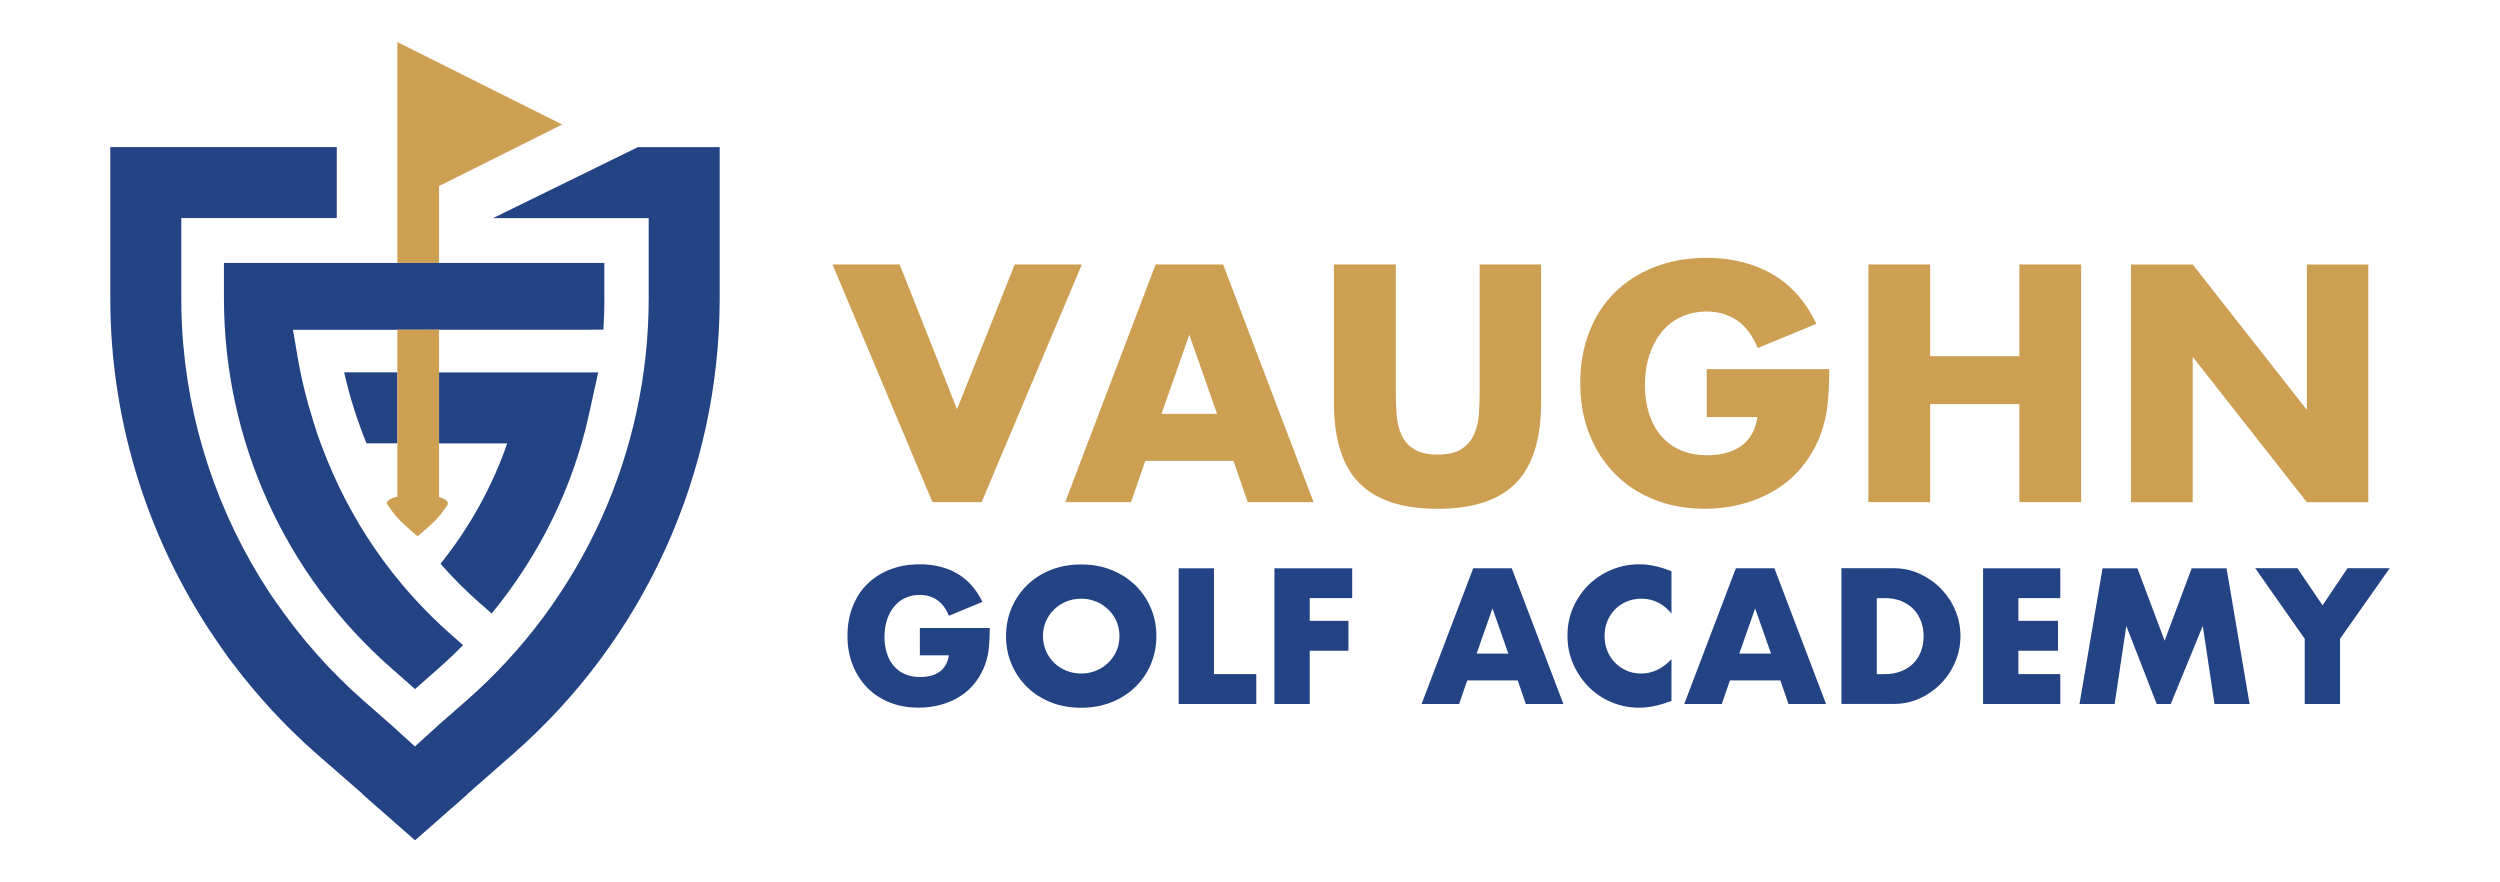
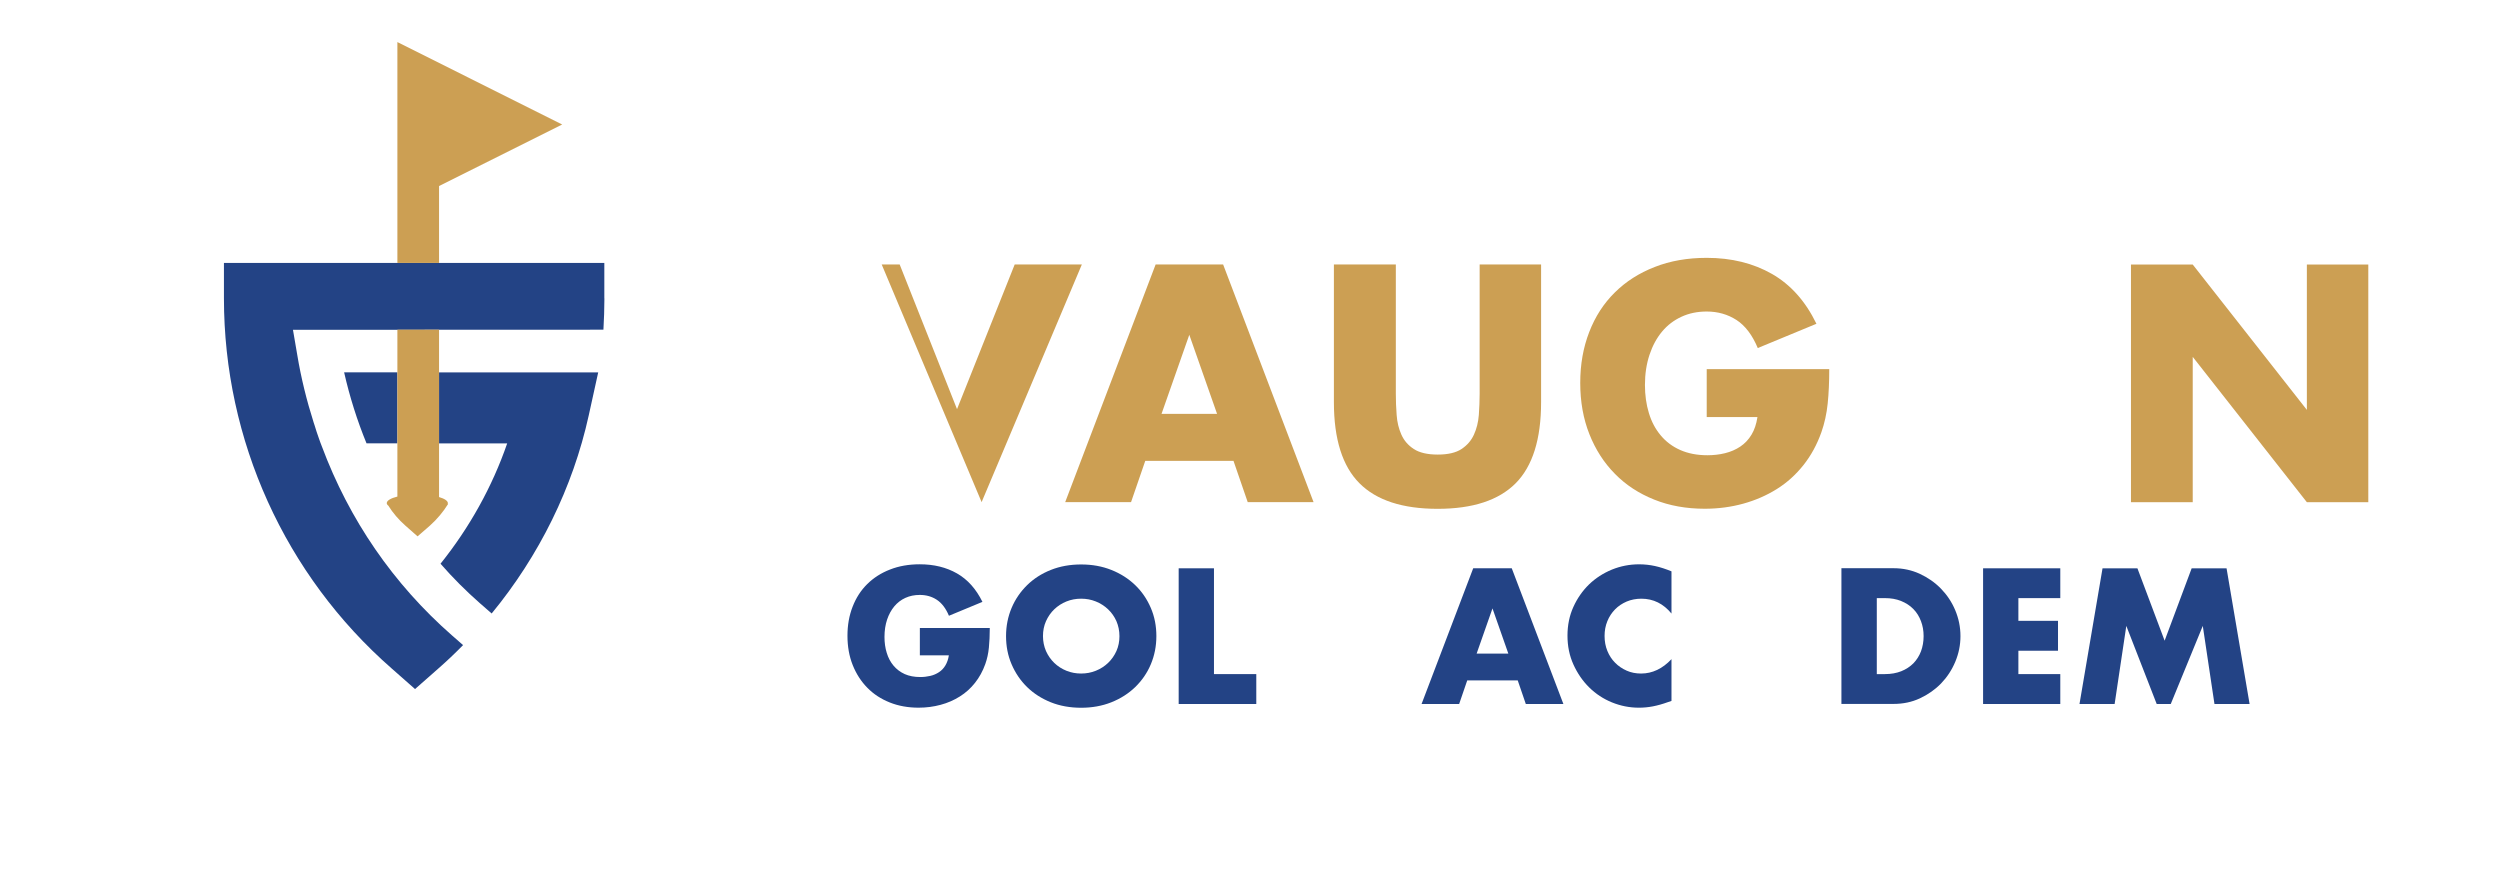
<svg xmlns="http://www.w3.org/2000/svg" id="Layer_1" data-name="Layer 1" viewBox="0 0 306 108">
  <defs>
    <style>      .cls-1 {        fill: #cc9f53;      }      .cls-2 {        fill: #234385;      }    </style>
  </defs>
  <g>
    <g>
      <path class="cls-2" d="m112.58,76.87h8.57c0,.88-.04,1.68-.11,2.4s-.22,1.39-.44,2.01c-.31.87-.73,1.63-1.26,2.3s-1.15,1.23-1.86,1.67c-.71.45-1.49.79-2.35,1.02-.85.23-1.75.35-2.69.35-1.29,0-2.47-.21-3.54-.64-1.07-.43-1.98-1.02-2.74-1.8-.76-.77-1.36-1.7-1.79-2.78-.43-1.08-.64-2.27-.64-3.58s.21-2.48.63-3.56c.42-1.08,1.01-2,1.79-2.77.77-.76,1.7-1.36,2.79-1.78,1.09-.43,2.3-.64,3.64-.64,1.73,0,3.25.37,4.56,1.12,1.31.75,2.34,1.91,3.11,3.48l-4.1,1.7c-.38-.91-.88-1.56-1.49-1.96-.61-.4-1.3-.59-2.08-.59-.65,0-1.23.12-1.76.36s-.98.59-1.36,1.04c-.37.45-.67.99-.88,1.62-.21.63-.32,1.34-.32,2.12,0,.7.09,1.36.28,1.96.18.6.46,1.12.83,1.56.37.44.82.78,1.37,1.03.54.24,1.18.36,1.9.36.43,0,.84-.05,1.23-.14.4-.09.75-.25,1.07-.46.32-.21.58-.49.78-.83s.35-.75.42-1.23h-3.55v-3.35Z" />
      <path class="cls-2" d="m123.14,77.86c0-1.23.23-2.38.68-3.45.45-1.07,1.09-1.99,1.9-2.79.81-.79,1.77-1.41,2.9-1.86s2.36-.67,3.71-.67,2.57.22,3.7.67,2.1,1.07,2.92,1.86c.82.79,1.45,1.72,1.91,2.79.46,1.07.68,2.21.68,3.45s-.23,2.38-.68,3.45c-.45,1.07-1.09,1.99-1.91,2.79-.82.79-1.79,1.41-2.92,1.86-1.13.45-2.37.67-3.7.67s-2.59-.22-3.71-.67-2.09-1.07-2.9-1.86c-.81-.79-1.44-1.72-1.9-2.79-.46-1.07-.68-2.21-.68-3.45Zm4.52,0c0,.66.13,1.27.37,1.83.25.56.59,1.04,1.01,1.45.43.41.92.73,1.49.96.57.23,1.16.34,1.8.34s1.23-.11,1.8-.34c.57-.23,1.07-.55,1.5-.96.43-.41.77-.9,1.02-1.45.25-.56.37-1.17.37-1.83s-.13-1.27-.37-1.83c-.25-.56-.59-1.04-1.02-1.45-.43-.41-.93-.73-1.5-.96-.57-.23-1.16-.34-1.8-.34s-1.23.11-1.8.34c-.57.23-1.06.55-1.49.96-.43.41-.76.9-1.01,1.45-.25.56-.37,1.17-.37,1.83Z" />
      <path class="cls-2" d="m148.59,69.55v12.96h5.18v3.66h-9.5v-16.61h4.32Z" />
-       <path class="cls-2" d="m165.51,73.21h-5.2v2.78h4.74v3.66h-4.74v6.52h-4.32v-16.61h9.52v3.66Z" />
      <path class="cls-2" d="m185.76,83.28h-6.17l-.99,2.89h-4.6l6.32-16.61h4.72l6.32,16.61h-4.6l-.99-2.89Zm-1.14-3.28l-1.94-5.53-1.94,5.53h3.88Z" />
      <path class="cls-2" d="m204.6,75.11c-1-1.22-2.23-1.83-3.7-1.83-.65,0-1.25.12-1.8.35-.55.24-1.02.55-1.42.96s-.71.88-.94,1.44c-.23.56-.34,1.16-.34,1.81s.11,1.27.34,1.83c.23.56.54,1.04.95,1.45.4.41.88.73,1.42.97s1.13.35,1.76.35c1.38,0,2.62-.59,3.72-1.76v5.11l-.44.15c-.66.24-1.28.41-1.85.52s-1.14.16-1.7.16c-1.15,0-2.24-.22-3.3-.65-1.05-.43-1.98-1.04-2.78-1.83s-1.44-1.72-1.93-2.8c-.49-1.08-.73-2.26-.73-3.54s.24-2.45.72-3.51,1.12-1.98,1.92-2.76c.8-.77,1.73-1.37,2.79-1.81,1.06-.43,2.17-.65,3.33-.65.66,0,1.31.07,1.95.21s1.31.36,2.02.65v5.16Z" />
-       <path class="cls-2" d="m217.91,83.28h-6.17l-.99,2.89h-4.6l6.32-16.61h4.72l6.32,16.61h-4.6l-.99-2.89Zm-1.14-3.28l-1.94-5.53-1.94,5.53h3.88Z" />
      <path class="cls-2" d="m225.4,69.55h6.39c1.13,0,2.19.23,3.18.68.99.46,1.86,1.06,2.6,1.82.74.76,1.33,1.64,1.75,2.64s.64,2.06.64,3.16-.21,2.13-.63,3.14c-.42,1.01-1,1.89-1.74,2.66-.74.76-1.61,1.37-2.6,1.83-.99.46-2.06.68-3.21.68h-6.39v-16.61Zm4.32,12.96h.99c.75,0,1.42-.12,2-.35s1.08-.56,1.49-.97c.4-.41.71-.9.93-1.47.21-.57.32-1.19.32-1.86s-.11-1.28-.33-1.85c-.22-.57-.53-1.07-.94-1.48-.4-.41-.9-.73-1.49-.97-.59-.24-1.25-.35-1.98-.35h-.99v9.3Z" />
      <path class="cls-2" d="m252.18,73.21h-5.13v2.78h4.85v3.66h-4.85v2.86h5.13v3.66h-9.45v-16.61h9.45v3.66Z" />
      <path class="cls-2" d="m254.53,86.17l2.82-16.61h4.27l3.33,8.86,3.31-8.86h4.27l2.82,16.61h-4.3l-1.43-9.56-3.92,9.56h-1.72l-3.72-9.56-1.43,9.56h-4.3Z" />
-       <path class="cls-2" d="m282.1,78.19l-6.06-8.64h5.16l3.08,4.54,3.06-4.54h5.16l-6.08,8.64v7.98h-4.32v-7.98Z" />
    </g>
    <g>
-       <path class="cls-2" d="m88.06,18.01h0s-9.99,0-9.99,0l-17.73,8.69h19.06v9.83c0,18.86-8.13,36.8-22.31,49.22l-3.46,3.03h0s-2.84,2.59-2.84,2.59l-2.84-2.58h0s-3.46-3.04-3.46-3.04c-4.03-3.53-7.55-7.52-10.55-11.83-.31-.44-.63-.87-.92-1.32-.01-.02-.02-.03-.03-.05-6.34-9.63-10.08-20.84-10.71-32.51-.06-1.17-.09-2.34-.09-3.52v-9.83h19.03v-8.69H13.5v18.52c0,15.48,4.86,30.41,13.64,42.82.3.43.59.86.9,1.28.12.16.24.31.36.46,3.03,4.03,6.48,7.79,10.33,11.17l1.69,1.48h.01s3.95,3.45,3.95,3.45l-.02.02,6.41,5.63.03-.03.03.03,6.41-5.63-.02-.02,5.6-4.91c16.06-14.07,25.27-34.4,25.27-55.76v-18.52h-.03Z" />
      <path class="cls-2" d="m73.97,36.52v-4.34H27.41v4.34c0,17.36,7.47,33.87,20.53,45.3l2.86,2.52,2.86-2.52c1.05-.92,2.05-1.87,3.02-2.86l-1.35-1.18c-7.2-6.31-12.59-14.18-15.93-23.13-.13-.34-.26-.66-.37-1-.19-.52-.36-1.05-.52-1.58-.05-.12-.08-.23-.12-.36-.85-2.68-1.54-5.45-2.01-8.3l-.52-3.04h12.78s5.1-.01,5.1-.01h17.05s3.07-.01,3.07-.01c.07-1.27.12-2.54.12-3.82Z" />
      <path class="cls-2" d="m48.64,54.26v-8.69h-6.52c.68,3,1.6,5.91,2.74,8.69h3.78Z" />
      <path class="cls-2" d="m58.77,73.86l1.41,1.23c5.81-7.06,9.94-15.42,11.88-24.24l1.16-5.27h-19.48v8.69h8.34c-1.83,5.31-4.61,10.3-8.16,14.73,1.5,1.72,3.12,3.34,4.86,4.87Z" />
    </g>
  </g>
  <g>
    <g>
-       <path class="cls-1" d="m110.12,32.37l7.02,17.71,7.06-17.71h8.22l-12.27,29.09h-6.02l-12.23-29.09h8.22Z" />
+       <path class="cls-1" d="m110.12,32.37l7.02,17.71,7.06-17.71h8.22l-12.27,29.09l-12.23-29.09h8.22Z" />
      <path class="cls-1" d="m150.98,56.41h-10.8l-1.74,5.05h-8.06l11.07-29.09h8.26l11.07,29.09h-8.06l-1.74-5.05Zm-2.01-5.75l-3.4-9.68-3.4,9.68h6.79Z" />
      <path class="cls-1" d="m170.85,32.37v15.82c0,.85.03,1.72.1,2.6.06.89.26,1.69.58,2.41.32.72.83,1.31,1.52,1.76.69.45,1.67.68,2.93.68s2.23-.23,2.91-.68c.68-.45,1.19-1.03,1.52-1.76.33-.72.53-1.52.6-2.41.06-.89.1-1.76.1-2.6v-15.82h7.52v16.86c0,4.53-1.04,7.83-3.11,9.92-2.07,2.08-5.25,3.13-9.55,3.13s-7.49-1.04-9.57-3.13c-2.08-2.08-3.13-5.39-3.13-9.92v-16.86h7.56Z" />
      <path class="cls-1" d="m208.89,45.18h15.01c0,1.54-.06,2.95-.19,4.21-.13,1.26-.39,2.43-.77,3.51-.54,1.52-1.27,2.86-2.2,4.03-.93,1.17-2.01,2.15-3.26,2.93-1.25.78-2.62,1.38-4.11,1.79-1.49.41-3.06.62-4.71.62-2.26,0-4.33-.37-6.19-1.12-1.87-.75-3.47-1.79-4.8-3.15-1.34-1.35-2.38-2.97-3.13-4.86-.75-1.89-1.12-3.98-1.12-6.27s.37-4.34,1.1-6.23c.73-1.89,1.77-3.5,3.13-4.84,1.35-1.34,2.98-2.38,4.88-3.12,1.9-.75,4.03-1.12,6.37-1.12,3.03,0,5.7.66,7.99,1.97,2.29,1.31,4.1,3.34,5.44,6.1l-7.18,2.97c-.67-1.6-1.54-2.74-2.6-3.43-1.07-.69-2.28-1.04-3.65-1.04-1.13,0-2.16.21-3.09.64-.93.43-1.72,1.03-2.37,1.81-.66.79-1.17,1.73-1.54,2.84-.37,1.11-.56,2.34-.56,3.7,0,1.23.16,2.38.48,3.43.32,1.06.8,1.97,1.45,2.74.64.77,1.44,1.37,2.39,1.79.95.42,2.06.64,3.32.64.75,0,1.47-.08,2.16-.25.69-.17,1.32-.44,1.87-.81.55-.37,1.01-.85,1.37-1.45.36-.59.6-1.31.73-2.16h-6.21v-5.87Z" />
-       <path class="cls-1" d="m236.25,43.6h10.92v-11.23h7.56v29.09h-7.56v-12h-10.92v12h-7.56v-29.09h7.56v11.23Z" />
      <path class="cls-1" d="m260.83,61.47v-29.09h7.56l13.97,17.79v-17.79h7.52v29.09h-7.52l-13.97-17.79v17.79h-7.56Z" />
    </g>
    <g>
      <path class="cls-1" d="m54.82,61.59c0-.29-.42-.56-1.08-.75v-20.49h-5.1v20.43c-.8.2-1.3.49-1.3.8,0,.12.07.22.19.31.56.9,1.26,1.71,2.07,2.43l1.51,1.33,1.53-1.33c.87-.78,1.62-1.68,2.22-2.65h-.06s.02-.06.02-.09Z" />
      <polygon class="cls-1" points="53.74 22.77 68.81 15.24 48.64 5.15 48.64 32.18 53.74 32.18 53.74 22.77" />
    </g>
  </g>
</svg>